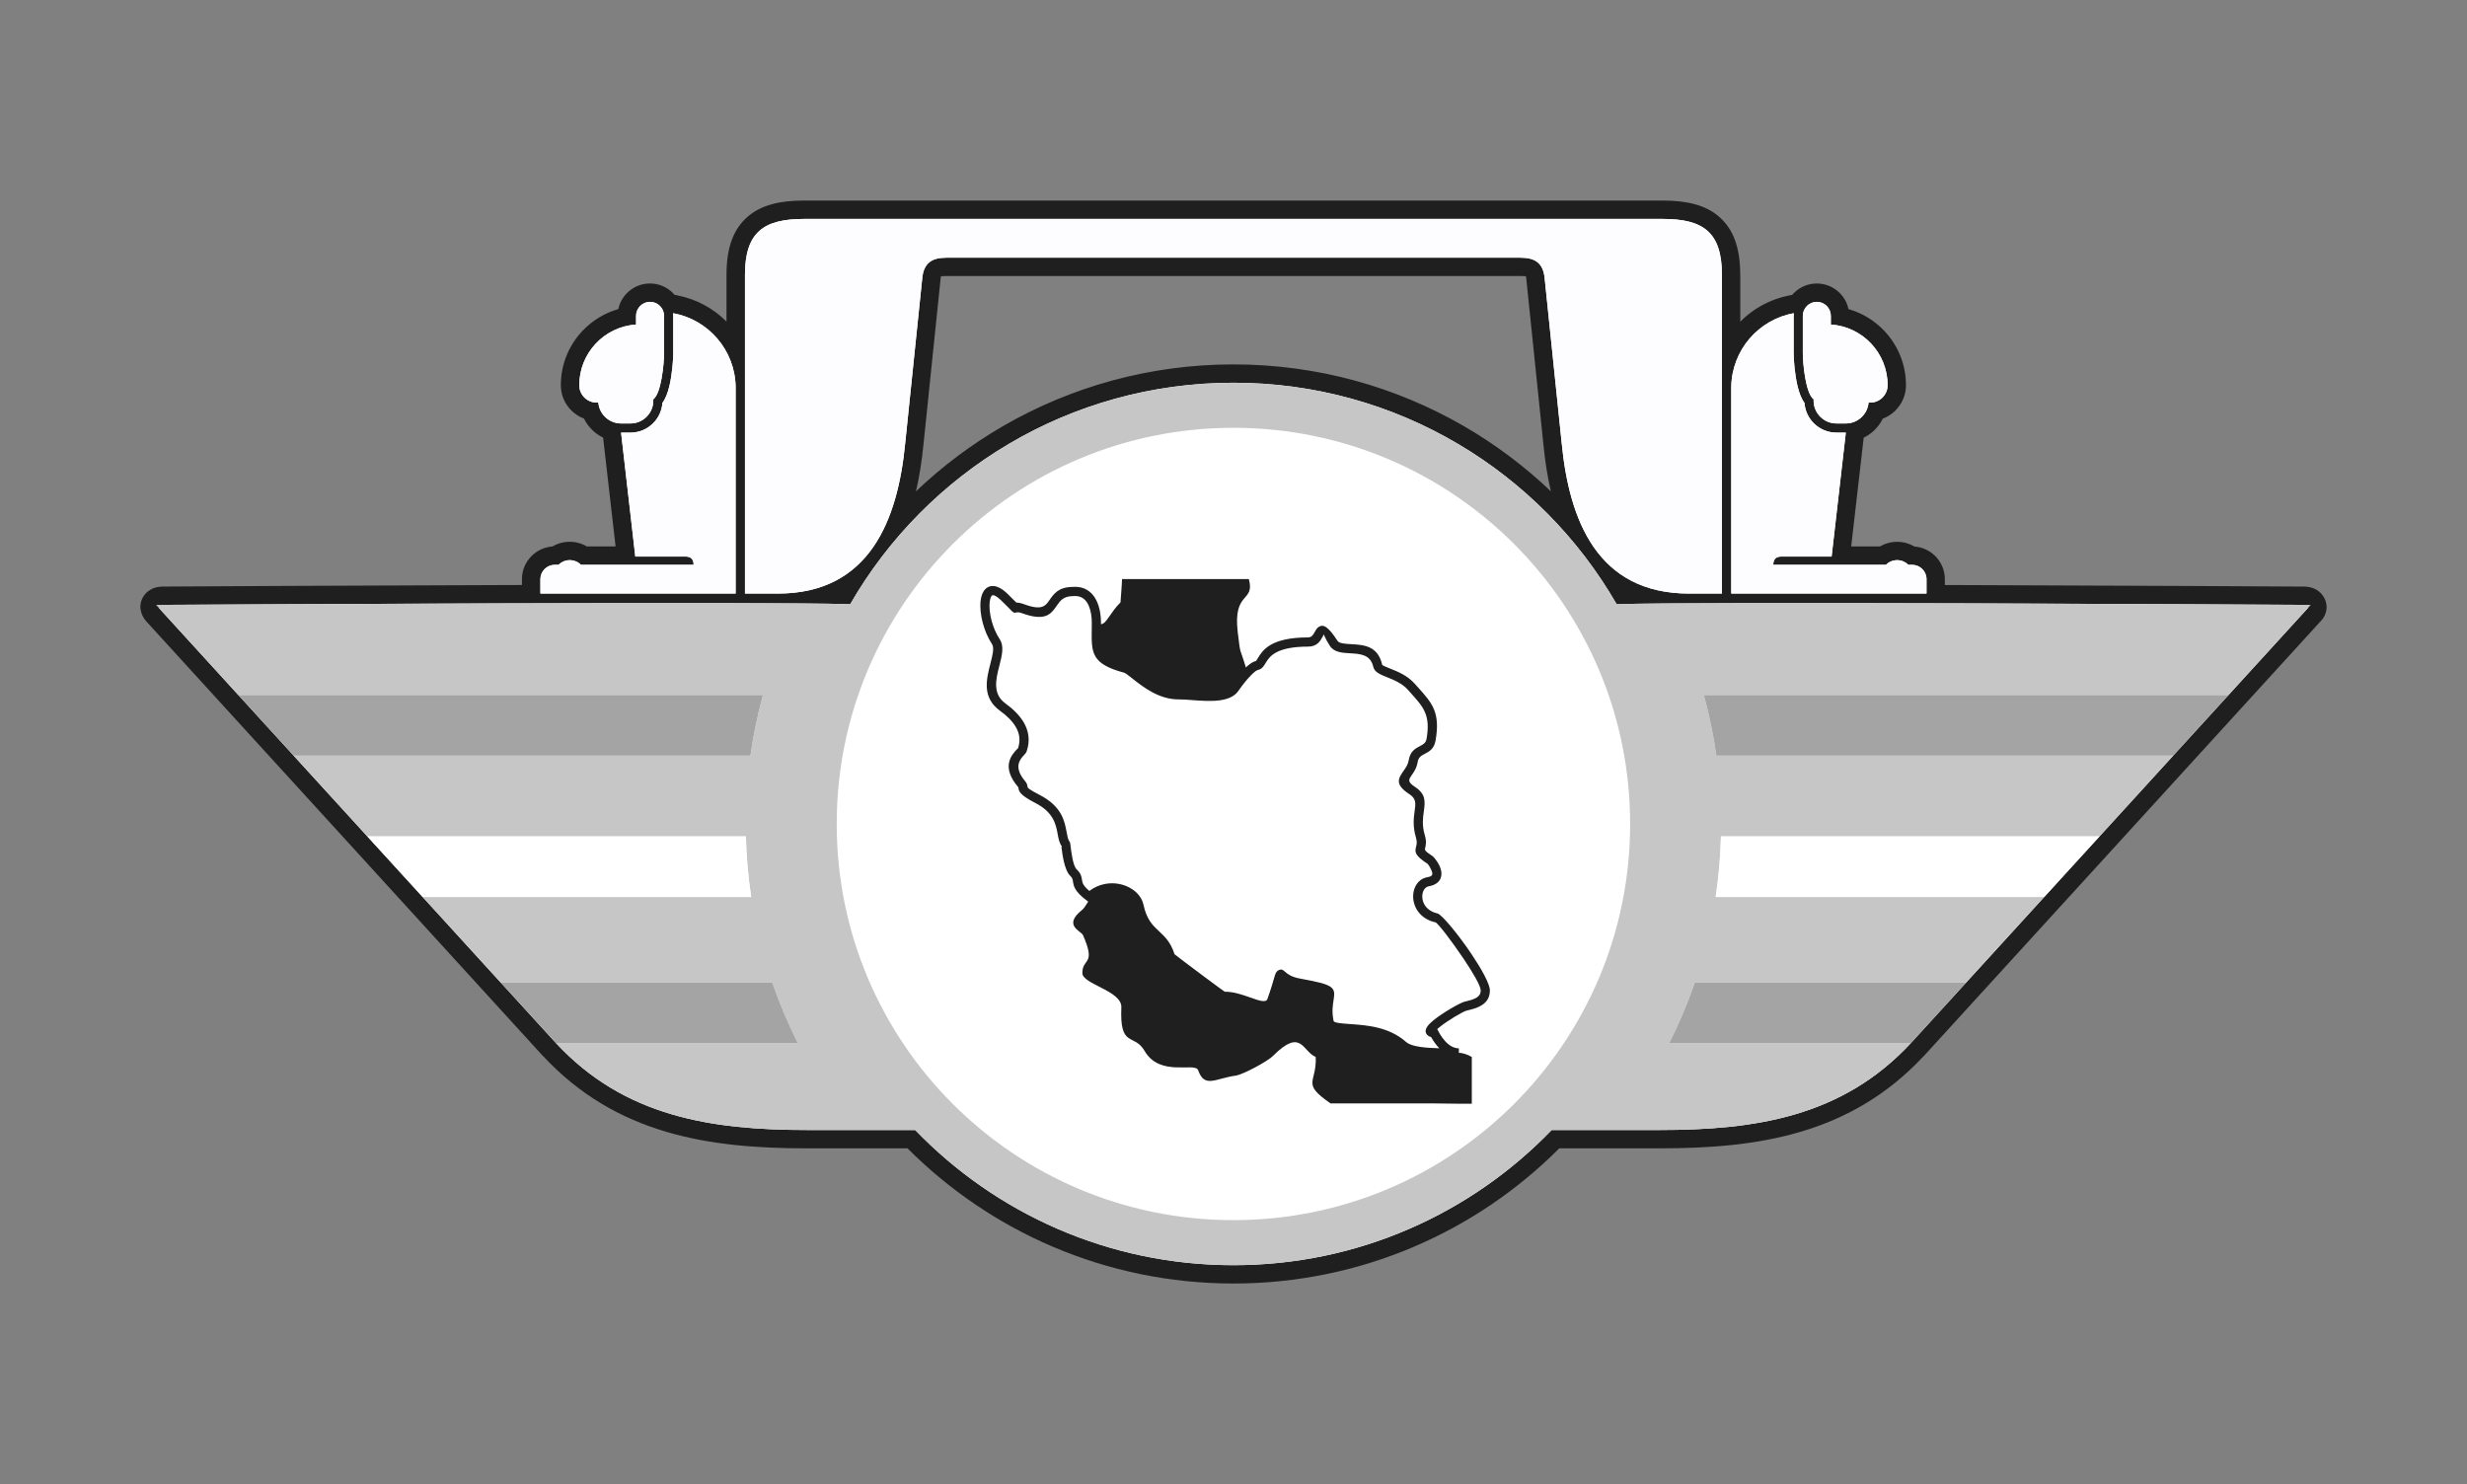
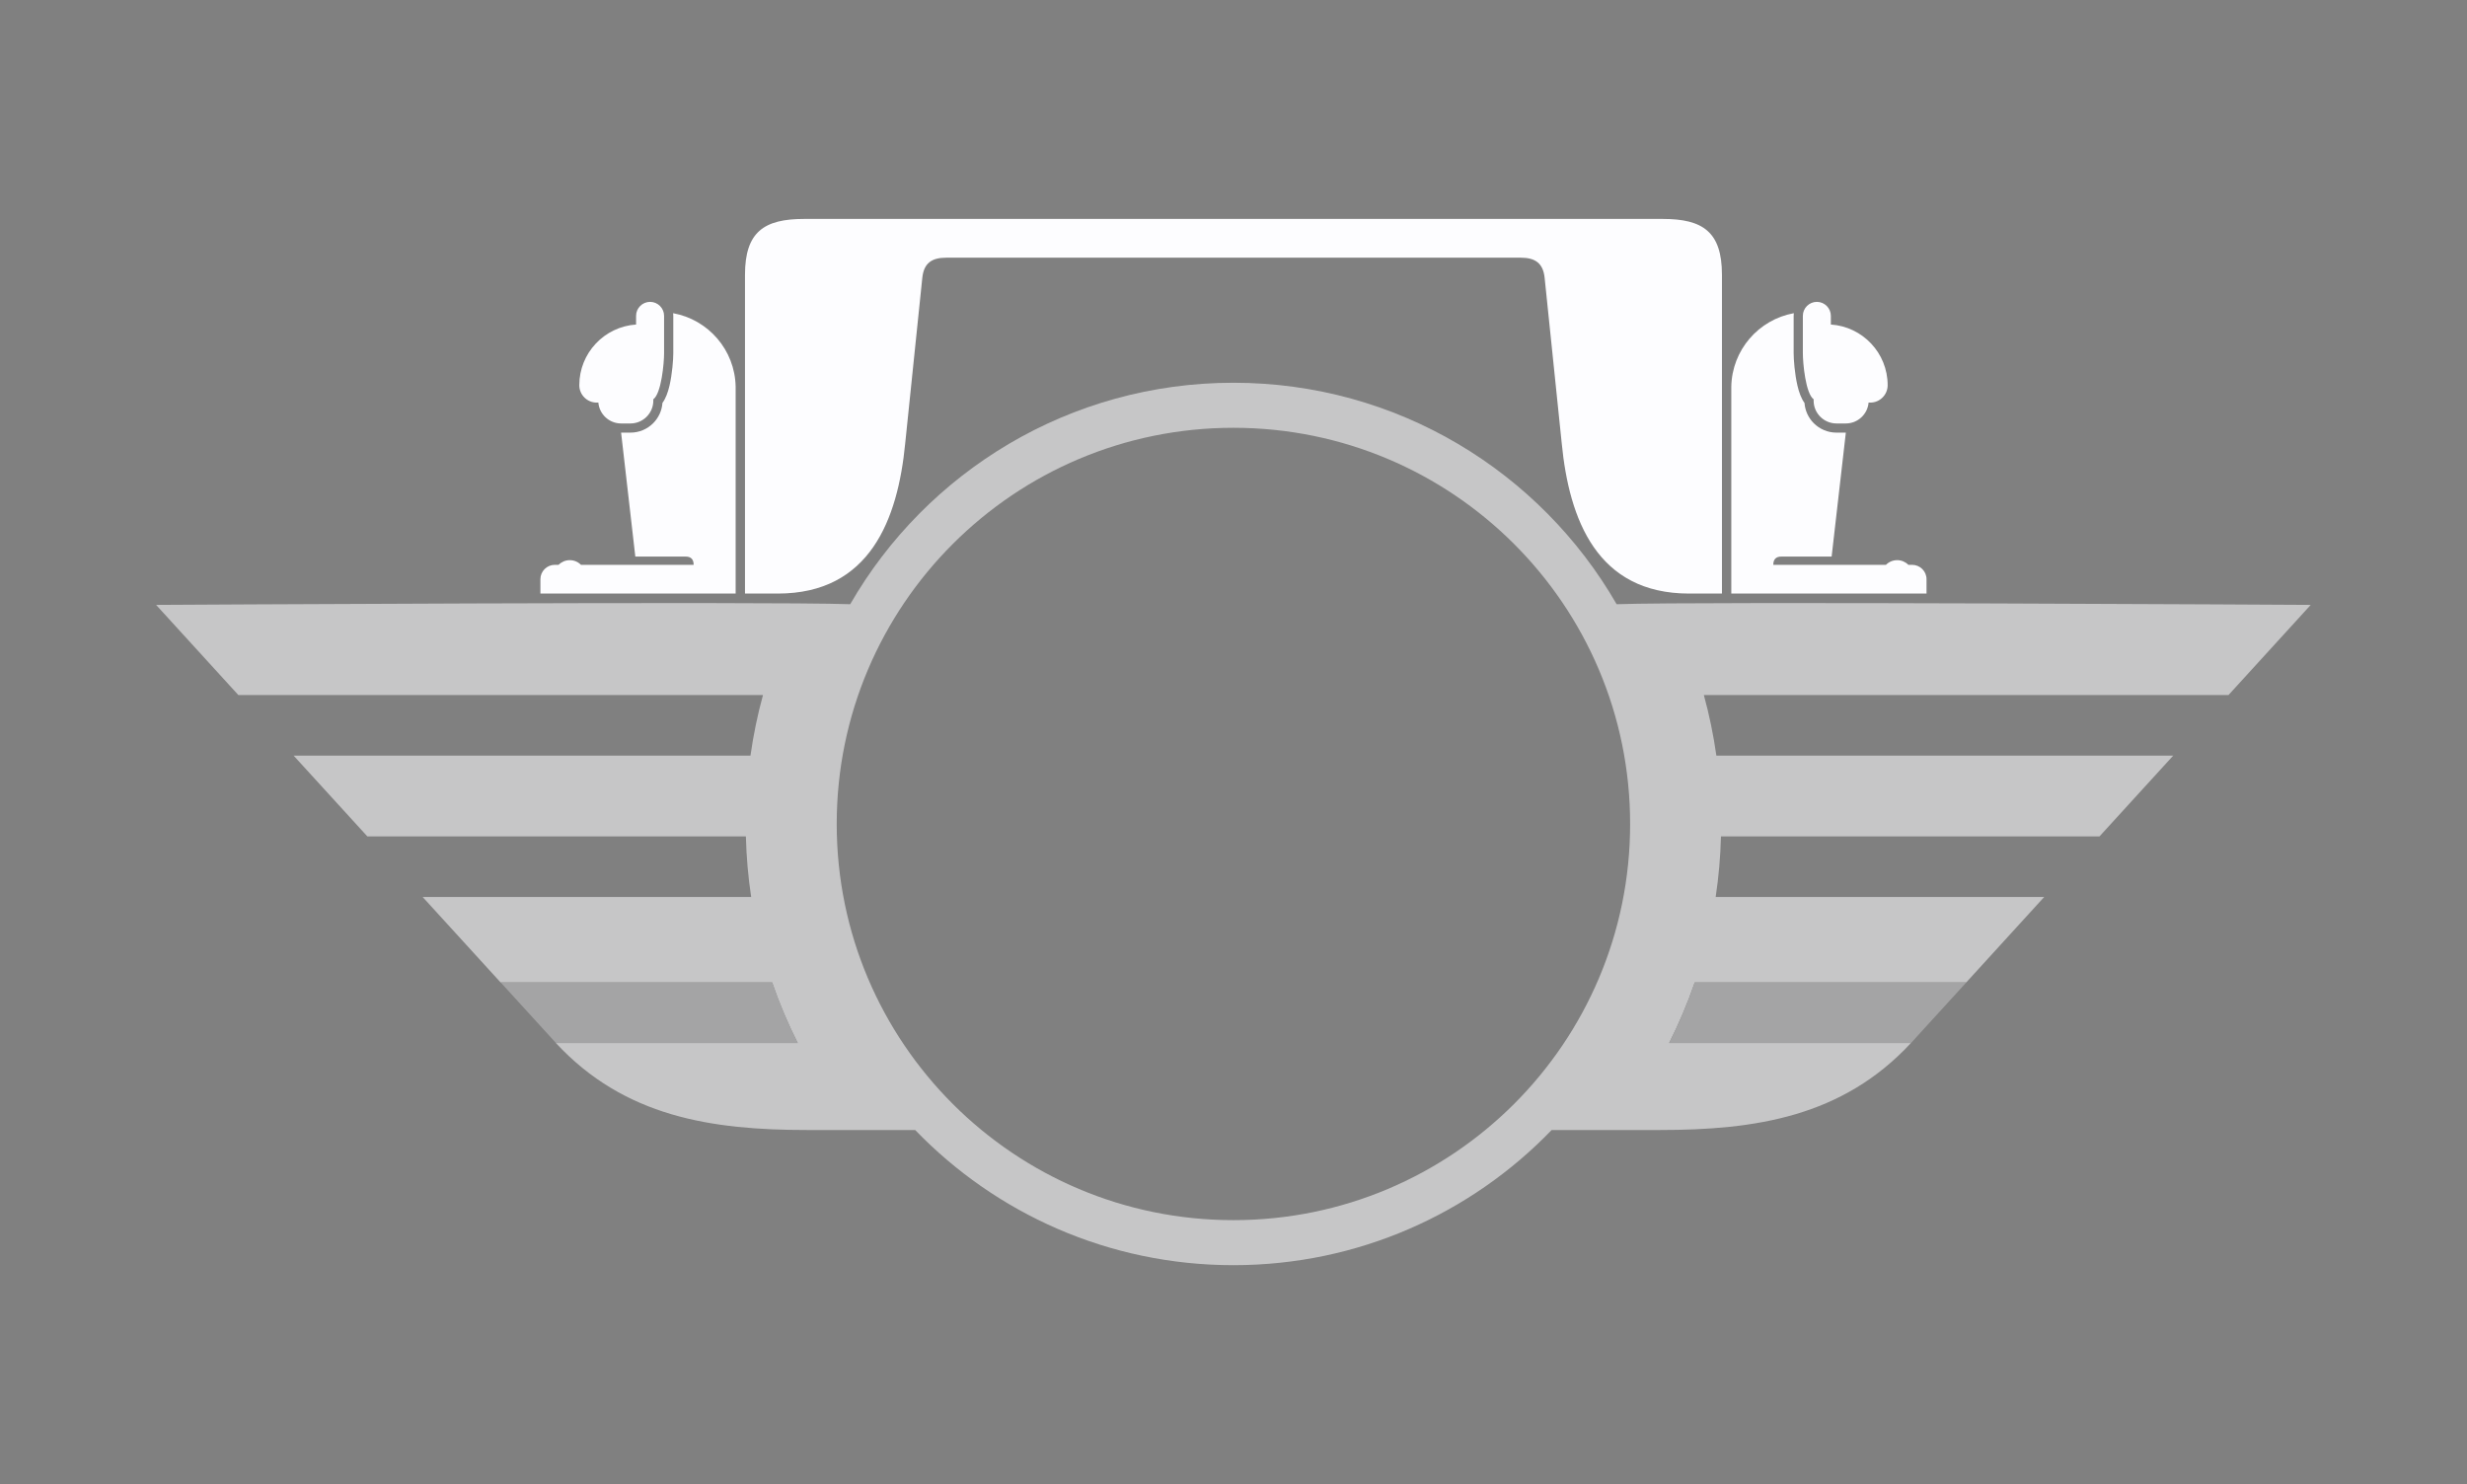
<svg xmlns="http://www.w3.org/2000/svg" width="123" height="74" viewBox="0 0 123 74" fill="none">
  <rect x="0" y="0" width="123" height="74" fill="#808080" stroke="none" />
-   <path d="M84.936 28.681V13.7C84.936 12.91 84.8 12.433 84.523 12.191C84.225 11.929 83.68 11.832 82.904 11.832H76.72H61.497H46.274H40.09C39.314 11.832 38.77 11.929 38.471 12.191C38.194 12.433 38.058 12.91 38.058 13.7V28.681H38.781C40.728 28.681 41.985 27.915 42.787 26.756C43.651 25.506 44.05 23.782 44.221 22.019C44.221 22.017 44.221 22.014 44.222 22.012H44.221L45.073 13.763C45.139 13.133 45.37 12.68 45.766 12.364C46.145 12.06 46.612 11.934 47.177 11.934H61.497H75.817C76.382 11.934 76.849 12.06 77.228 12.364C77.624 12.68 77.855 13.133 77.921 13.763L78.773 22.012C78.774 22.024 78.775 22.037 78.776 22.049C78.949 23.801 79.347 25.513 80.207 26.756C81.009 27.916 82.265 28.681 84.213 28.681H84.935H84.936ZM86.768 13.7V16.037C87.415 15.385 88.254 14.921 89.196 14.734C89.247 14.72 89.299 14.711 89.353 14.706C89.382 14.672 89.411 14.64 89.442 14.609C89.735 14.317 90.138 14.136 90.583 14.136C91.028 14.136 91.432 14.317 91.724 14.609C91.941 14.825 92.096 15.103 92.162 15.413C92.861 15.612 93.481 15.999 93.964 16.516C94.624 17.221 95.028 18.168 95.028 19.208C95.028 19.698 94.827 20.144 94.505 20.467C94.327 20.644 94.112 20.785 93.873 20.875C93.759 21.107 93.603 21.314 93.415 21.486C93.268 21.621 93.101 21.735 92.92 21.823L92.297 27.247H93.731C93.796 27.21 93.864 27.176 93.933 27.147C94.137 27.062 94.358 27.015 94.586 27.015C94.815 27.015 95.036 27.062 95.239 27.147C95.312 27.177 95.382 27.212 95.448 27.252C95.853 27.28 96.217 27.456 96.487 27.726C96.783 28.021 96.966 28.43 96.966 28.879V29.171C97.299 29.172 97.631 29.173 97.963 29.174C105.65 29.197 113.254 29.24 114.89 29.249C115.1 29.25 115.314 29.305 115.481 29.4C115.65 29.497 115.79 29.635 115.884 29.815C116.009 30.054 116.039 30.316 115.945 30.59C115.897 30.727 115.818 30.859 115.699 30.98L111.785 35.269L109.028 38.29L105.353 42.319L102.596 45.34L98.708 49.6L95.951 52.622C95.932 52.643 95.912 52.663 95.892 52.681C94.072 54.623 92.014 55.771 89.778 56.433C87.564 57.088 85.206 57.26 82.747 57.26H77.743C75.672 59.335 73.205 61.016 70.466 62.179C67.707 63.351 64.674 64 61.495 64C58.315 64 55.282 63.351 52.523 62.179C49.783 61.016 47.318 59.335 45.247 57.26H40.242C37.783 57.26 35.425 57.088 33.211 56.433C30.955 55.765 28.878 54.601 27.046 52.625C27.044 52.623 27.042 52.621 27.04 52.62L27.038 52.621L24.281 49.6L20.393 45.339L17.637 42.318L13.961 38.29L11.204 35.269L7.308 30.998C7.181 30.859 7.097 30.712 7.05 30.56C6.959 30.273 6.996 30.009 7.132 29.77C7.247 29.571 7.415 29.431 7.621 29.343C7.771 29.279 7.946 29.248 8.122 29.248C9.806 29.238 17.407 29.195 25.077 29.173C25.392 29.172 25.708 29.171 26.023 29.17V28.878C26.023 28.428 26.207 28.02 26.502 27.725C26.772 27.455 27.137 27.279 27.541 27.25C27.608 27.211 27.678 27.176 27.751 27.145C27.954 27.06 28.175 27.014 28.403 27.014C28.632 27.014 28.853 27.06 29.056 27.145C29.126 27.174 29.194 27.208 29.259 27.246H30.692L30.07 21.822C29.889 21.733 29.722 21.619 29.575 21.485C29.387 21.312 29.231 21.105 29.117 20.874C28.878 20.783 28.663 20.643 28.485 20.465C28.162 20.143 27.962 19.698 27.962 19.206C27.962 18.166 28.366 17.22 29.026 16.514C29.509 15.998 30.129 15.611 30.828 15.411C30.894 15.101 31.05 14.824 31.266 14.608C31.558 14.316 31.962 14.135 32.407 14.135C32.852 14.135 33.255 14.316 33.547 14.608C33.578 14.639 33.608 14.671 33.636 14.704C33.69 14.709 33.743 14.718 33.794 14.733C34.735 14.92 35.574 15.384 36.222 16.036V13.699C36.222 12.344 36.565 11.429 37.265 10.816C37.943 10.222 38.873 10 40.085 10H46.27H61.493H76.716H82.9C84.113 10 85.042 10.222 85.721 10.816C86.42 11.429 86.764 12.344 86.764 13.699L86.768 13.7ZM46.038 22.198C45.962 22.976 45.844 23.752 45.668 24.5C46.98 23.249 48.441 22.153 50.02 21.24C53.399 19.288 57.319 18.17 61.496 18.17C65.674 18.17 69.594 19.288 72.973 21.24C74.552 22.153 76.012 23.249 77.325 24.5C77.151 23.762 77.035 22.997 76.959 22.229C76.957 22.219 76.956 22.209 76.955 22.198L76.103 13.949C76.091 13.839 76.085 13.787 76.083 13.786C76.063 13.77 75.971 13.763 75.817 13.763H61.497H47.177C47.023 13.763 46.931 13.77 46.911 13.786C46.909 13.787 46.903 13.839 46.891 13.949L46.039 22.198H46.038H46.038ZM88.809 26.836H90.503L91.009 22.425C90.868 22.393 90.731 22.349 90.599 22.294C90.29 22.166 90.013 21.98 89.784 21.75C89.577 21.544 89.405 21.296 89.276 21.016C89.188 20.823 89.123 20.618 89.086 20.405C89.027 20.3 88.974 20.189 88.926 20.071C88.84 19.862 88.775 19.649 88.725 19.441C88.658 19.152 88.609 18.839 88.575 18.547C88.53 18.163 88.51 17.814 88.51 17.607V16.954C88.289 17.103 88.089 17.282 87.916 17.485C87.501 17.974 87.246 18.6 87.23 19.283H87.233V28.68H87.656C87.554 28.532 87.495 28.354 87.495 28.162C87.495 27.789 87.611 27.471 87.852 27.221C88.096 26.968 88.414 26.835 88.808 26.835L88.809 26.836ZM90.801 17.608C90.801 17.872 90.843 18.452 90.954 18.923C90.993 19.09 90.915 19.137 90.96 19.17C91.221 19.359 91.352 19.658 91.337 19.957C91.337 19.959 91.338 19.965 91.338 19.977C91.338 20.037 91.363 20.092 91.403 20.133C91.444 20.173 91.499 20.198 91.559 20.198H92.029C92.087 20.198 92.139 20.177 92.177 20.142C92.218 20.104 92.245 20.054 92.25 19.999C92.289 19.521 92.69 19.159 93.162 19.159V19.159H93.195C93.184 18.617 92.969 18.126 92.625 17.759C92.269 17.378 91.774 17.13 91.22 17.092C91.066 17.082 90.923 17.034 90.801 16.958V17.607V17.608ZM32.49 26.836H34.184C34.579 26.836 34.897 26.969 35.14 27.222C35.382 27.472 35.498 27.789 35.498 28.163C35.498 28.355 35.438 28.534 35.337 28.681H35.759V19.284H35.763C35.748 18.601 35.492 17.975 35.076 17.486C34.904 17.283 34.704 17.104 34.482 16.955V17.608C34.482 17.814 34.463 18.163 34.418 18.548C34.384 18.839 34.334 19.153 34.267 19.442C34.218 19.65 34.153 19.863 34.067 20.072C34.019 20.19 33.965 20.301 33.907 20.406C33.87 20.619 33.804 20.824 33.716 21.017C33.588 21.297 33.415 21.545 33.209 21.751C32.98 21.98 32.703 22.166 32.393 22.295C32.261 22.349 32.124 22.394 31.983 22.426L32.489 26.837L32.49 26.836ZM32.04 18.923C32.15 18.452 32.193 17.872 32.193 17.608V16.959C32.07 17.035 31.927 17.082 31.774 17.093C31.22 17.13 30.724 17.379 30.368 17.759C30.025 18.127 29.81 18.618 29.798 19.159H29.832V19.16C30.303 19.159 30.705 19.521 30.744 19.999C30.749 20.054 30.776 20.105 30.816 20.142C30.854 20.177 30.907 20.199 30.965 20.199H31.434C31.494 20.199 31.549 20.174 31.59 20.133C31.631 20.093 31.656 20.037 31.656 19.977C31.656 19.966 31.656 19.96 31.656 19.957C31.641 19.658 31.773 19.359 32.033 19.17C32.078 19.137 32 19.09 32.039 18.923H32.04ZM25.636 48.372L28.393 51.394L28.391 51.395C29.972 53.098 31.77 54.103 33.728 54.682C35.732 55.275 37.93 55.431 40.244 55.431H45.63V55.434C45.87 55.434 46.109 55.528 46.288 55.714C48.245 57.742 50.605 59.381 53.241 60.501C55.773 61.576 58.563 62.171 61.497 62.171C64.431 62.171 67.221 61.576 69.753 60.501C72.369 59.389 74.714 57.767 76.661 55.76C76.829 55.559 77.082 55.432 77.364 55.432H82.749C85.063 55.432 87.261 55.276 89.265 54.683C91.207 54.108 92.991 53.115 94.562 51.439C94.574 51.424 94.587 51.409 94.6 51.394L97.358 48.372L101.245 44.111L104.002 41.09L107.677 37.062L110.434 34.041L113.152 31.062C110.094 31.046 104.049 31.015 97.965 30.997C90.3 30.974 82.562 30.97 80.636 31.04V31.039C80.309 31.05 79.987 30.885 79.813 30.582C77.959 27.365 75.278 24.681 72.057 22.82C68.954 21.026 65.347 19.999 61.497 19.999C57.647 19.999 54.041 21.025 50.937 22.82C47.729 24.674 45.055 27.345 43.202 30.546C43.045 30.85 42.723 31.052 42.358 31.039C40.436 30.97 32.728 30.973 25.079 30.996C18.978 31.015 12.909 31.045 9.842 31.062L12.559 34.041L15.316 37.062L18.992 41.09L21.748 44.111L25.636 48.372V48.372Z" fill="#201F1F" />
-   <path fill-rule="evenodd" clip-rule="evenodd" d="M85.851 29.597C85.851 24.298 85.851 19 85.851 13.701C85.851 11.556 84.892 10.917 82.904 10.917H76.719H61.497H46.274H40.089C38.1 10.917 37.142 11.556 37.142 13.701C37.142 19 37.142 24.298 37.142 29.597H38.78C43.371 29.597 44.761 25.901 45.13 22.105L45.982 13.857C46.058 13.116 46.458 12.849 47.176 12.849C51.95 12.849 56.723 12.849 61.497 12.849C66.27 12.849 71.043 12.849 75.817 12.849C76.535 12.849 76.935 13.116 77.011 13.857L77.864 22.105C78.233 25.902 79.622 29.597 84.213 29.597H85.851ZM88.809 27.752H91.32L92.028 21.572H91.559C91.119 21.572 90.721 21.393 90.431 21.104C90.167 20.84 89.995 20.485 89.967 20.09C89.808 19.876 89.695 19.57 89.617 19.235C89.479 18.648 89.427 17.932 89.427 17.608V15.749C89.427 15.704 89.429 15.66 89.434 15.617C87.682 15.934 86.349 17.451 86.317 19.284V29.596H86.355H96.051V28.88C96.051 28.485 95.728 28.163 95.334 28.163H95.145C95.002 28.02 94.805 27.931 94.587 27.931C94.369 27.931 94.171 28.02 94.029 28.163H92.153H91.272H88.411C88.411 27.9 88.537 27.752 88.809 27.752ZM89.885 17.608C89.885 18.111 90.021 19.619 90.424 19.911C90.422 19.933 90.422 19.956 90.422 19.978C90.422 20.603 90.934 21.114 91.559 21.114H92.029C92.622 21.114 93.112 20.655 93.162 20.075H93.245C93.722 20.075 94.112 19.685 94.112 19.208C94.112 17.602 92.863 16.287 91.281 16.182V15.749C91.281 15.365 90.967 15.051 90.583 15.051C90.199 15.051 89.885 15.365 89.885 15.749V17.608L89.885 17.608ZM34.184 27.752H31.674L30.965 21.572H31.434C31.874 21.572 32.273 21.393 32.562 21.104C32.826 20.84 32.998 20.485 33.026 20.09C33.185 19.876 33.298 19.57 33.377 19.235C33.514 18.648 33.567 17.932 33.567 17.608V15.749C33.567 15.704 33.564 15.66 33.559 15.617C35.311 15.934 36.644 17.451 36.676 19.284V29.596H36.638H26.942V28.88C26.942 28.485 27.265 28.163 27.66 28.163H27.849C27.991 28.02 28.188 27.931 28.406 27.931C28.624 27.931 28.822 28.02 28.964 28.163H30.84H31.721H34.582C34.582 27.9 34.456 27.752 34.184 27.752ZM33.108 17.608C33.108 18.111 32.972 19.619 32.569 19.911C32.571 19.933 32.571 19.956 32.571 19.978C32.571 20.603 32.059 21.114 31.434 21.114H30.964C30.371 21.114 29.881 20.655 29.831 20.075H29.749C29.271 20.075 28.881 19.685 28.881 19.208C28.881 17.602 30.13 16.287 31.712 16.182V15.749C31.712 15.365 32.026 15.051 32.41 15.051C32.794 15.051 33.108 15.365 33.108 15.749V17.608L33.108 17.608ZM27.716 52.008L24.959 48.987L21.072 44.727L18.315 41.706L14.639 37.677L11.883 34.656C10.584 33.233 9.285 31.809 7.986 30.386C7.84 30.226 7.957 30.162 8.128 30.161C11.497 30.142 38.542 29.991 42.39 30.129C46.193 23.529 53.325 19.085 61.497 19.085C69.668 19.085 76.8 23.529 80.603 30.129C84.459 29.991 111.615 30.142 114.887 30.161C115.038 30.162 115.163 30.25 115.024 30.367L111.11 34.656L108.353 37.677L104.678 41.706L101.921 44.727L98.034 48.987L95.276 52.008C91.862 55.69 87.522 56.346 82.749 56.346H77.363C73.356 60.501 67.729 63.086 61.497 63.086C55.264 63.086 49.637 60.501 45.63 56.346H40.244C35.471 56.346 31.131 55.69 27.717 52.008H27.716Z" fill="white" />
  <path fill-rule="evenodd" clip-rule="evenodd" d="M85.853 29.597C85.853 24.298 85.853 19 85.853 13.701C85.853 11.556 84.894 10.917 82.906 10.917H76.722H61.499H46.276H40.091C38.102 10.917 37.144 11.556 37.144 13.701C37.144 19 37.144 24.298 37.144 29.597H38.782C43.373 29.597 44.763 25.901 45.132 22.105L45.984 13.857C46.06 13.116 46.46 12.849 47.178 12.849C51.952 12.849 56.725 12.849 61.499 12.849C66.272 12.849 71.045 12.849 75.819 12.849C76.537 12.849 76.937 13.116 77.013 13.857L77.865 22.105C78.235 25.902 79.624 29.597 84.215 29.597H85.853ZM33.11 17.609C33.11 18.111 32.974 19.62 32.572 19.911C32.573 19.933 32.573 19.956 32.573 19.979C32.573 20.604 32.061 21.115 31.436 21.115H30.966C30.373 21.115 29.883 20.656 29.833 20.075H29.751C29.273 20.075 28.883 19.686 28.883 19.208C28.883 17.602 30.132 16.288 31.714 16.182V15.749C31.714 15.366 32.028 15.052 32.412 15.052C32.796 15.052 33.11 15.366 33.11 15.749V17.608L33.11 17.609ZM34.187 27.752H31.676L30.967 21.572H31.436C31.876 21.572 32.275 21.393 32.564 21.105C32.828 20.841 33.001 20.485 33.028 20.091C33.187 19.877 33.3 19.57 33.379 19.235C33.516 18.649 33.569 17.932 33.569 17.609V15.749C33.569 15.705 33.566 15.66 33.561 15.617C35.313 15.935 36.646 17.451 36.678 19.285V29.597H36.64H26.944V28.88C26.944 28.486 27.267 28.164 27.662 28.164H27.851C27.993 28.02 28.19 27.931 28.408 27.931C28.626 27.931 28.824 28.02 28.966 28.164H30.842H31.723H34.584C34.584 27.9 34.458 27.752 34.187 27.752ZM89.887 17.609C89.887 18.111 90.023 19.62 90.426 19.911C90.424 19.933 90.424 19.956 90.424 19.979C90.424 20.604 90.936 21.115 91.561 21.115H92.031C92.624 21.115 93.114 20.656 93.164 20.075H93.247C93.724 20.075 94.115 19.686 94.115 19.208C94.115 17.602 92.865 16.288 91.283 16.182V15.749C91.283 15.366 90.969 15.052 90.585 15.052C90.201 15.052 89.887 15.366 89.887 15.749V17.608L89.887 17.609ZM88.811 27.752H91.322L92.03 21.572H91.561C91.121 21.572 90.723 21.393 90.433 21.105C90.169 20.841 89.997 20.485 89.969 20.091C89.81 19.877 89.697 19.57 89.619 19.235C89.481 18.649 89.428 17.932 89.428 17.609V15.749C89.428 15.705 89.431 15.66 89.436 15.617C87.684 15.935 86.351 17.451 86.319 19.285V29.597H86.357H96.053V28.88C96.053 28.486 95.73 28.164 95.335 28.164H95.147C95.004 28.02 94.807 27.931 94.589 27.931C94.371 27.931 94.173 28.02 94.031 28.164H92.155H91.274H88.413C88.413 27.9 88.539 27.752 88.811 27.752Z" fill="#FDFDFF" />
-   <path d="M54.256 44.958L54.177 44.898C53.568 44.44 53.529 44.176 53.494 43.941C53.481 43.854 53.469 43.775 53.363 43.674C53.06 43.388 52.961 42.554 52.922 42.228C52.92 42.211 52.934 42.219 52.945 42.225L52.954 42.224C52.953 42.222 52.951 42.219 52.949 42.216L52.949 42.216C52.817 42.041 52.777 41.828 52.732 41.579C52.647 41.121 52.535 40.512 51.631 40.045C50.826 39.629 50.802 39.458 50.777 39.286C50.775 39.272 50.773 39.257 50.759 39.241C49.898 38.228 50.44 37.643 50.706 37.356C50.738 37.323 50.75 37.329 50.756 37.313C50.891 36.914 50.827 36.566 50.656 36.266C50.475 35.945 50.173 35.669 49.856 35.439C48.947 34.777 49.18 33.867 49.382 33.081C49.487 32.67 49.582 32.302 49.46 32.117C49.033 31.471 48.831 30.586 48.887 29.998C48.906 29.795 48.956 29.619 49.038 29.489C49.141 29.323 49.291 29.225 49.486 29.22C49.693 29.215 49.94 29.328 50.223 29.6C50.451 29.819 50.589 29.96 50.674 30.047C50.769 30.045 50.899 30.069 51.076 30.134C51.955 30.458 52.129 30.206 52.321 29.928C52.541 29.609 52.776 29.267 53.492 29.265C53.531 29.262 53.568 29.261 53.603 29.261C54.062 29.261 54.372 29.475 54.577 29.786C54.764 30.072 54.853 30.438 54.882 30.783C54.889 30.873 54.893 30.96 54.893 31.043C54.893 31.063 54.893 31.091 54.892 31.124C55.174 31.107 55.327 30.574 55.866 30.036C55.865 30.031 55.943 29.051 55.943 28.874H62.265C62.584 30.063 61.462 29.442 61.712 31.527C61.861 32.777 61.8 32.213 62.116 33.281C62.289 33.117 62.466 32.991 62.624 32.957C62.63 32.956 62.666 32.896 62.715 32.817C62.949 32.431 63.343 31.783 65.222 31.783C65.404 31.783 65.487 31.63 65.549 31.514C65.605 31.41 65.653 31.322 65.747 31.261C65.973 31.114 66.214 31.226 66.683 31.95C66.772 32.086 67.05 32.102 67.355 32.119C67.987 32.154 68.699 32.194 68.912 33.145C68.92 33.181 69.1 33.253 69.331 33.346C69.703 33.495 70.175 33.685 70.537 34.094C70.603 34.167 70.656 34.227 70.707 34.283C71.403 35.059 71.82 35.524 71.575 36.922C71.501 37.347 71.263 37.471 71.022 37.597C70.872 37.675 70.72 37.755 70.68 38.004C70.634 38.295 70.494 38.496 70.371 38.672C70.247 38.851 70.156 38.981 70.527 39.222C71.107 39.599 71.057 39.967 70.986 40.477C70.944 40.783 70.893 41.156 71.035 41.63C71.135 41.963 71.089 42.15 71.053 42.294C71.032 42.381 71.021 42.425 71.437 42.699C71.466 42.719 71.652 42.922 71.76 43.149C71.82 43.273 71.865 43.415 71.868 43.557C71.87 43.726 71.815 43.886 71.665 44.013C71.565 44.096 71.426 44.16 71.237 44.193C71.126 44.212 71.04 44.286 70.985 44.388C70.936 44.479 70.91 44.592 70.912 44.712C70.914 44.835 70.945 44.964 71.008 45.083C71.119 45.291 71.333 45.471 71.67 45.547C71.881 45.595 72.701 46.585 73.352 47.552C73.857 48.303 74.283 49.059 74.283 49.384C74.283 49.749 74.116 49.975 73.867 50.13C73.651 50.263 73.387 50.33 73.127 50.391C72.949 50.433 72.177 50.883 71.75 51.235C71.716 51.263 71.686 51.289 71.658 51.314L71.698 51.392C71.826 51.641 72 51.895 72.213 52.068C72.366 52.192 72.542 52.273 72.736 52.273V52.502C72.851 52.479 73.168 52.576 73.381 52.703V55.036C72.726 55.044 71.972 55.019 71.456 55.019H66.337C64.857 53.99 65.656 54.026 65.6 52.705C64.931 52.424 64.887 51.232 63.474 52.647C63.186 52.934 61.971 53.583 61.601 53.635C60.585 53.778 60.057 54.273 59.737 53.364C59.589 52.944 57.831 53.727 57.065 52.399C56.546 51.501 55.819 52.291 55.908 50.227C55.943 49.402 53.965 49.077 53.965 48.522C53.965 47.739 54.665 48.157 53.997 46.631C53.901 46.41 52.976 46.154 53.955 45.368C54.025 45.313 54.147 45.139 54.256 44.958ZM70.126 51.97C70.373 52.192 71.098 52.255 71.761 52.271C71.599 52.105 71.463 51.908 71.351 51.71C71.281 51.694 71.225 51.666 71.182 51.627C71.04 51.498 71.052 51.34 71.177 51.167C71.238 51.081 71.338 50.984 71.46 50.883C71.927 50.498 72.808 49.997 73.023 49.946C73.246 49.894 73.471 49.838 73.625 49.742C73.745 49.668 73.825 49.559 73.825 49.384C73.825 49.158 73.435 48.493 72.972 47.806C72.372 46.915 71.685 46.018 71.57 45.992C71.086 45.883 70.774 45.613 70.606 45.298C70.507 45.112 70.459 44.911 70.456 44.718C70.453 44.522 70.497 44.332 70.582 44.174C70.702 43.951 70.899 43.788 71.16 43.743C71.265 43.725 71.332 43.698 71.371 43.665C71.401 43.64 71.412 43.604 71.412 43.565C71.411 43.5 71.383 43.422 71.347 43.346C71.275 43.194 71.195 43.087 71.186 43.081C70.502 42.63 70.538 42.482 70.61 42.188C70.632 42.096 70.662 41.977 70.597 41.762C70.427 41.195 70.486 40.768 70.534 40.417C70.582 40.073 70.616 39.825 70.278 39.606C69.512 39.108 69.716 38.815 69.996 38.412C70.091 38.276 70.2 38.119 70.23 37.933C70.305 37.459 70.56 37.326 70.811 37.195C70.951 37.122 71.089 37.05 71.125 36.844C71.332 35.663 70.971 35.26 70.368 34.589C70.309 34.523 70.248 34.456 70.197 34.397C69.907 34.07 69.49 33.903 69.162 33.771C68.805 33.627 68.528 33.516 68.468 33.244C68.331 32.632 67.801 32.602 67.331 32.576C66.905 32.552 66.516 32.53 66.301 32.199C66.028 31.778 66.022 31.627 65.997 31.644C65.993 31.647 65.979 31.683 65.953 31.731C65.834 31.952 65.677 32.242 65.223 32.242C63.599 32.242 63.29 32.751 63.106 33.054C62.998 33.23 62.918 33.362 62.72 33.405C62.638 33.422 62.507 33.534 62.365 33.678C62.114 33.935 61.862 34.276 61.746 34.446C61.333 35.052 60.274 34.972 59.428 34.908C59.183 34.89 58.957 34.872 58.792 34.875C57.789 34.887 56.988 34.252 56.461 33.835C56.267 33.681 56.115 33.561 56.05 33.544C54.407 33.105 54.416 32.548 54.432 31.393C54.433 31.312 54.435 31.227 54.435 31.045C54.435 30.971 54.432 30.895 54.426 30.82C54.403 30.542 54.335 30.252 54.195 30.038C54.071 29.849 53.882 29.72 53.604 29.72C53.575 29.72 53.547 29.721 53.518 29.723L53.5 29.724C53.018 29.724 52.852 29.964 52.697 30.189C52.401 30.619 52.131 31.011 50.92 30.565C50.624 30.456 50.633 30.667 50.426 30.448C50.364 30.383 50.224 30.236 49.907 29.93C49.719 29.75 49.586 29.674 49.498 29.677C49.472 29.677 49.448 29.698 49.426 29.732C49.383 29.801 49.355 29.909 49.342 30.042C49.294 30.544 49.47 31.306 49.841 31.869C50.075 32.223 49.957 32.683 49.826 33.195C49.66 33.843 49.467 34.593 50.125 35.073C50.487 35.337 50.835 35.657 51.054 36.043C51.284 36.45 51.371 36.92 51.189 37.459C51.164 37.535 51.11 37.592 51.041 37.667C50.866 37.856 50.509 38.243 51.108 38.948C51.207 39.064 51.218 39.144 51.23 39.224C51.238 39.279 51.245 39.333 51.841 39.641C52.944 40.211 53.079 40.946 53.181 41.499C53.216 41.692 53.246 41.856 53.312 41.943H53.313C53.355 41.997 53.363 42.066 53.376 42.177C53.409 42.457 53.495 43.173 53.677 43.345C53.898 43.554 53.921 43.709 53.946 43.877C53.966 44.007 53.987 44.153 54.313 44.425C54.547 44.248 54.801 44.138 55.057 44.084C55.392 44.013 55.728 44.039 56.024 44.135C56.326 44.233 56.588 44.405 56.769 44.623C56.889 44.768 56.975 44.935 57.013 45.117C57.17 45.858 57.479 46.147 57.782 46.43C58.08 46.709 58.373 46.983 58.559 47.58C58.563 47.591 59.285 48.136 59.97 48.648C60.536 49.069 61.049 49.449 61.062 49.449C61.512 49.448 61.952 49.603 62.341 49.74C62.771 49.892 63.118 50.015 63.19 49.815C63.368 49.316 63.46 48.995 63.516 48.799C63.582 48.568 63.612 48.463 63.715 48.398H63.716C63.883 48.292 63.957 48.356 64.093 48.473C64.188 48.555 64.374 48.716 64.822 48.796C66.606 49.114 66.586 49.24 66.481 49.925C66.446 50.148 66.399 50.456 66.489 50.901C66.51 51.006 66.865 51.031 67.347 51.065C68.162 51.123 69.265 51.202 70.124 51.972L70.126 51.97ZM52.945 42.226C52.956 42.232 52.963 42.238 52.954 42.225L52.945 42.226Z" fill="#201F1F" />
  <path fill-rule="evenodd" clip-rule="evenodd" d="M38.041 34.656H11.883L7.783 30.162C7.783 30.162 38.285 29.981 42.39 30.128C46.192 23.528 53.325 19.085 61.496 19.085C69.668 19.085 76.8 23.528 80.602 30.128C84.707 29.981 115.209 30.162 115.209 30.162L111.109 34.656H84.951C85.22 35.639 85.43 36.648 85.575 37.677H108.353L104.677 41.705H85.804C85.779 42.729 85.689 43.737 85.54 44.726H101.92L98.033 48.987H84.496C84.138 50.028 83.71 51.036 83.22 52.008H95.276C91.862 55.69 87.521 56.346 82.748 56.346H77.363C73.356 60.501 67.728 63.086 61.496 63.086C55.264 63.086 49.636 60.501 45.629 56.346H40.244C35.471 56.346 31.13 55.69 27.716 52.008H39.772C39.282 51.036 38.854 50.028 38.496 48.987H24.959L21.072 44.726H37.452C37.303 43.737 37.214 42.729 37.188 41.705H18.315L14.639 37.677H37.417C37.562 36.648 37.771 35.639 38.041 34.656ZM61.496 21.331C50.573 21.331 41.717 30.176 41.717 41.086C41.717 51.995 50.573 60.84 61.496 60.84C72.419 60.84 81.275 51.995 81.275 41.086C81.275 30.176 72.419 21.331 61.496 21.331Z" fill="#C6C6C7" />
-   <path fill-rule="evenodd" clip-rule="evenodd" d="M11.882 34.655H38.041C37.771 35.639 37.561 36.647 37.416 37.676H14.639L11.882 34.655ZM111.109 34.655H84.95C85.219 35.639 85.429 36.647 85.574 37.676H108.352L111.109 34.655Z" fill="#A4A4A5" />
-   <path fill-rule="evenodd" clip-rule="evenodd" d="M18.315 41.705H37.188C37.214 42.729 37.303 43.737 37.452 44.726H21.072L18.315 41.705ZM104.678 41.705H85.805C85.78 42.729 85.69 43.737 85.541 44.726H101.921L104.678 41.705Z" fill="white" />
  <path fill-rule="evenodd" clip-rule="evenodd" d="M24.962 48.986H38.499C38.857 50.027 39.285 51.036 39.775 52.007H27.719L24.962 48.986ZM98.037 48.986H84.5C84.141 50.027 83.714 51.036 83.223 52.007H95.28L98.037 48.986Z" fill="#A4A4A5" />
</svg>